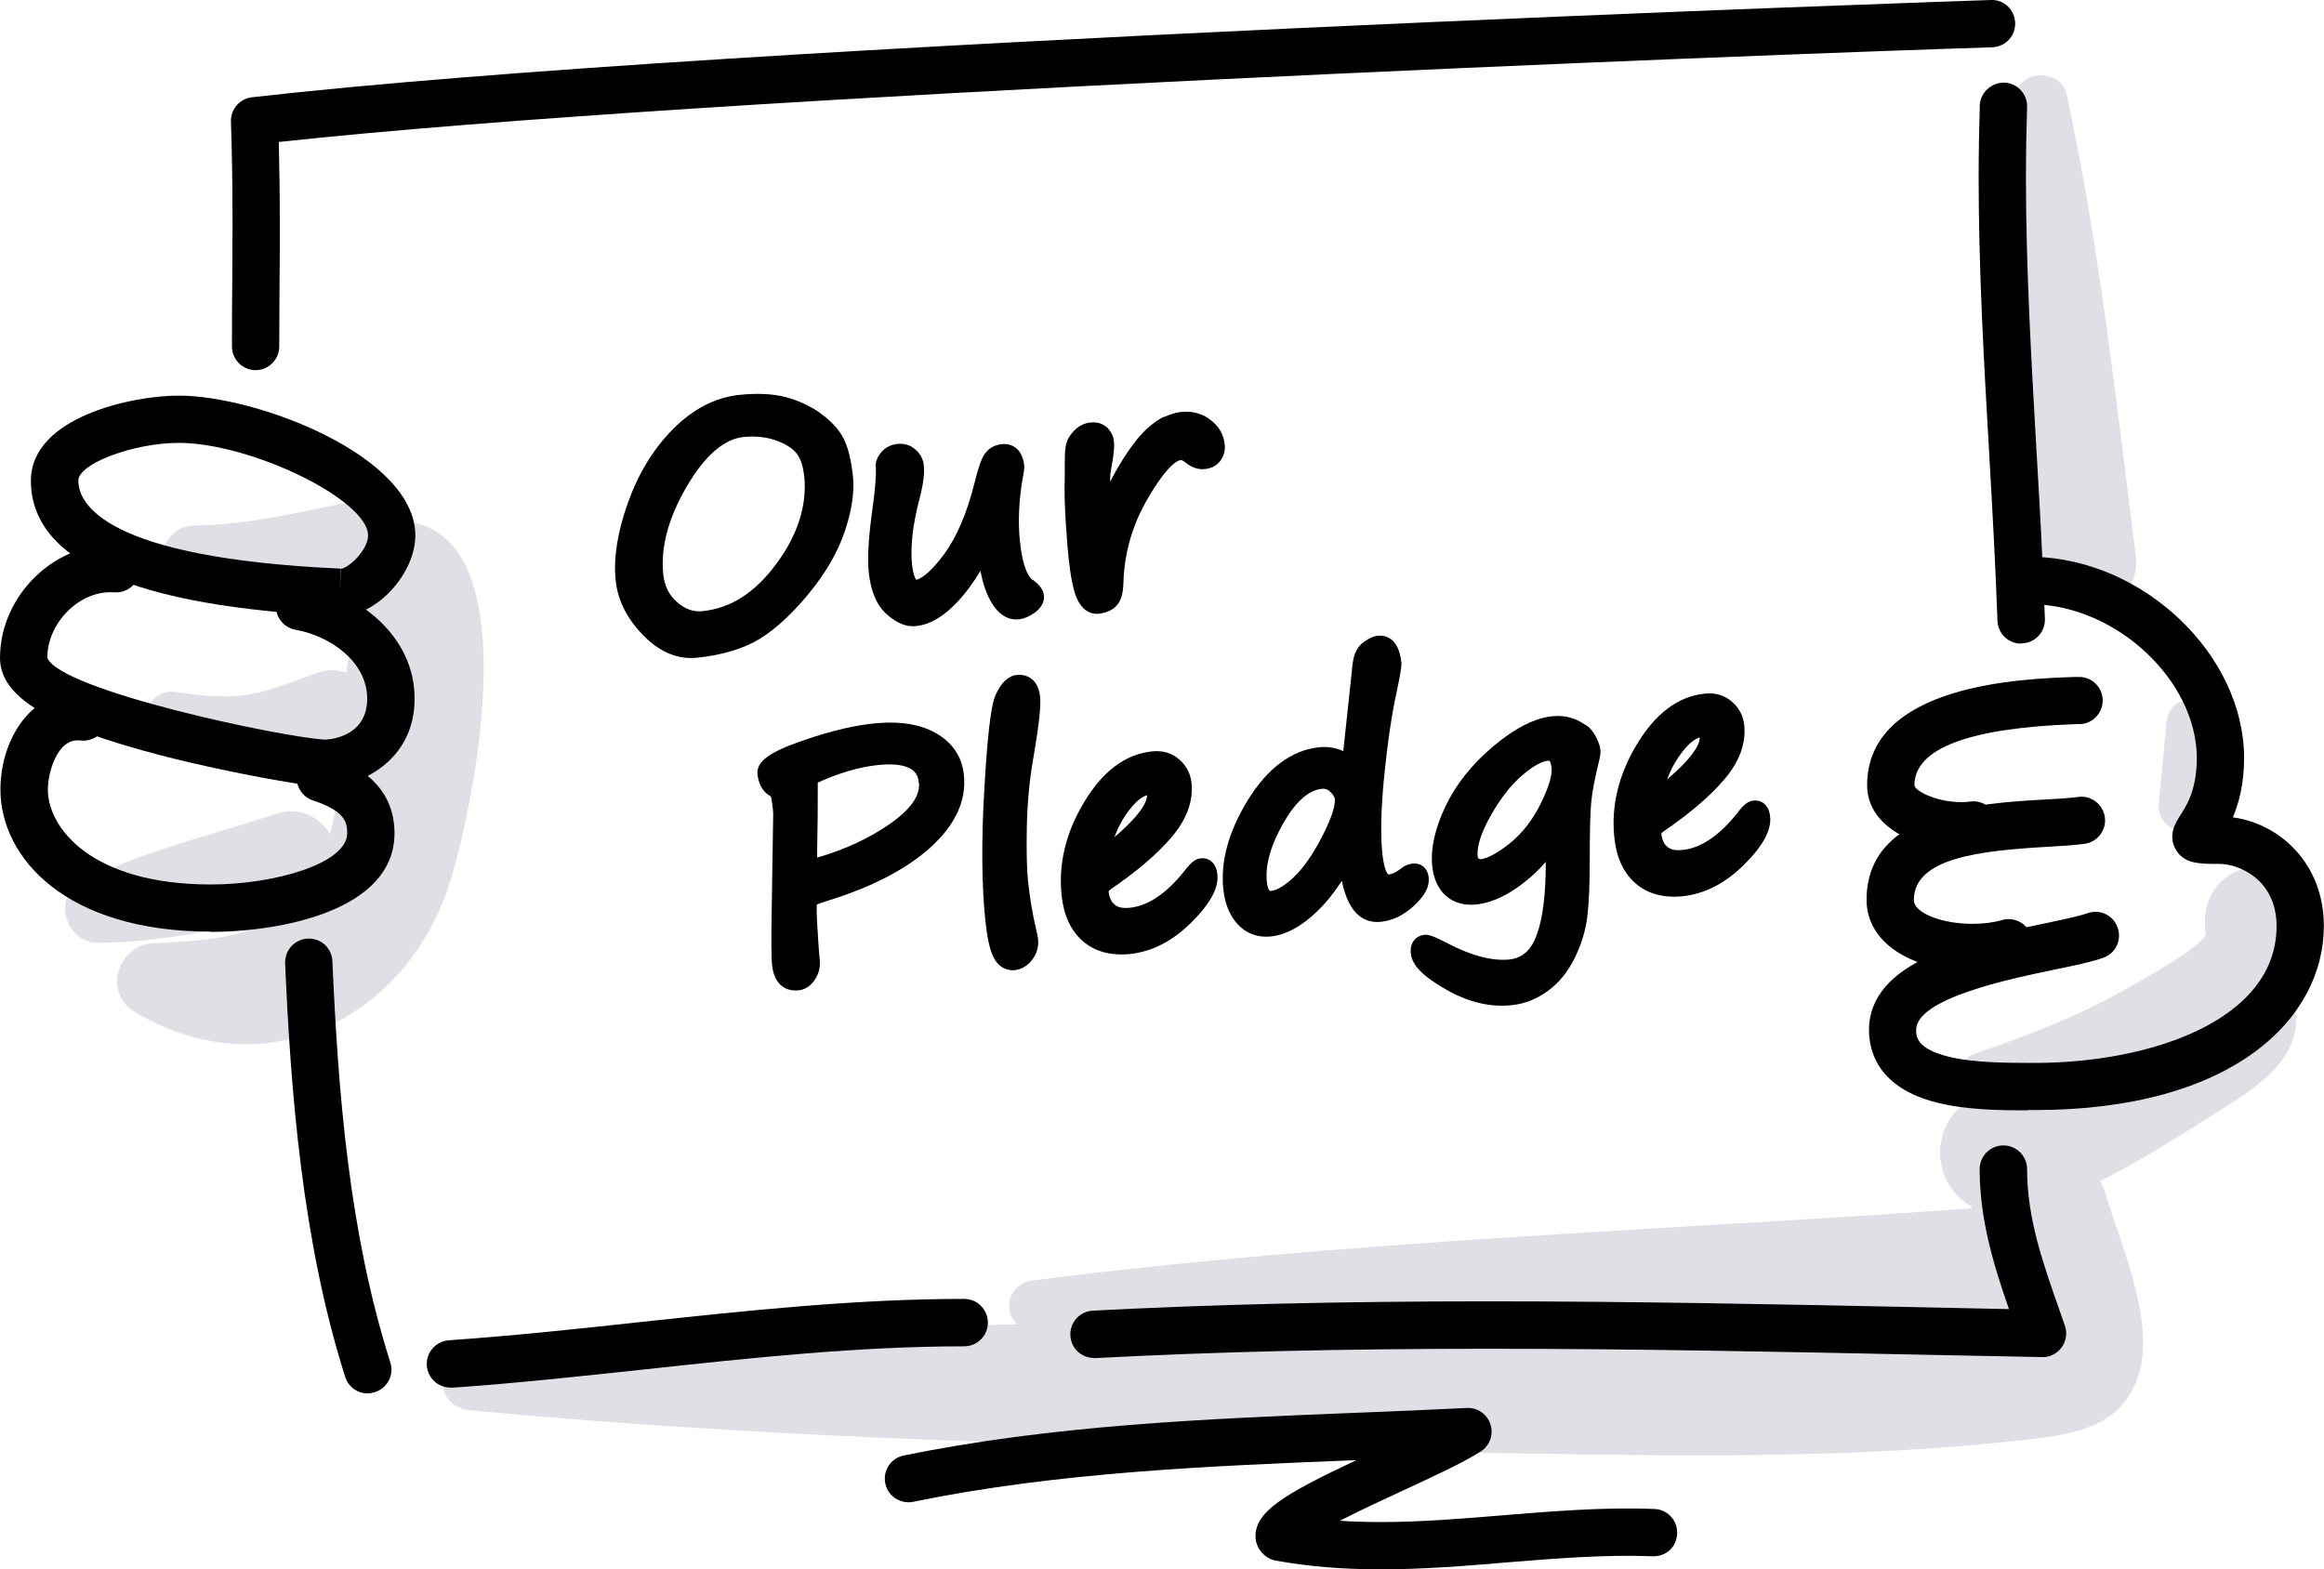
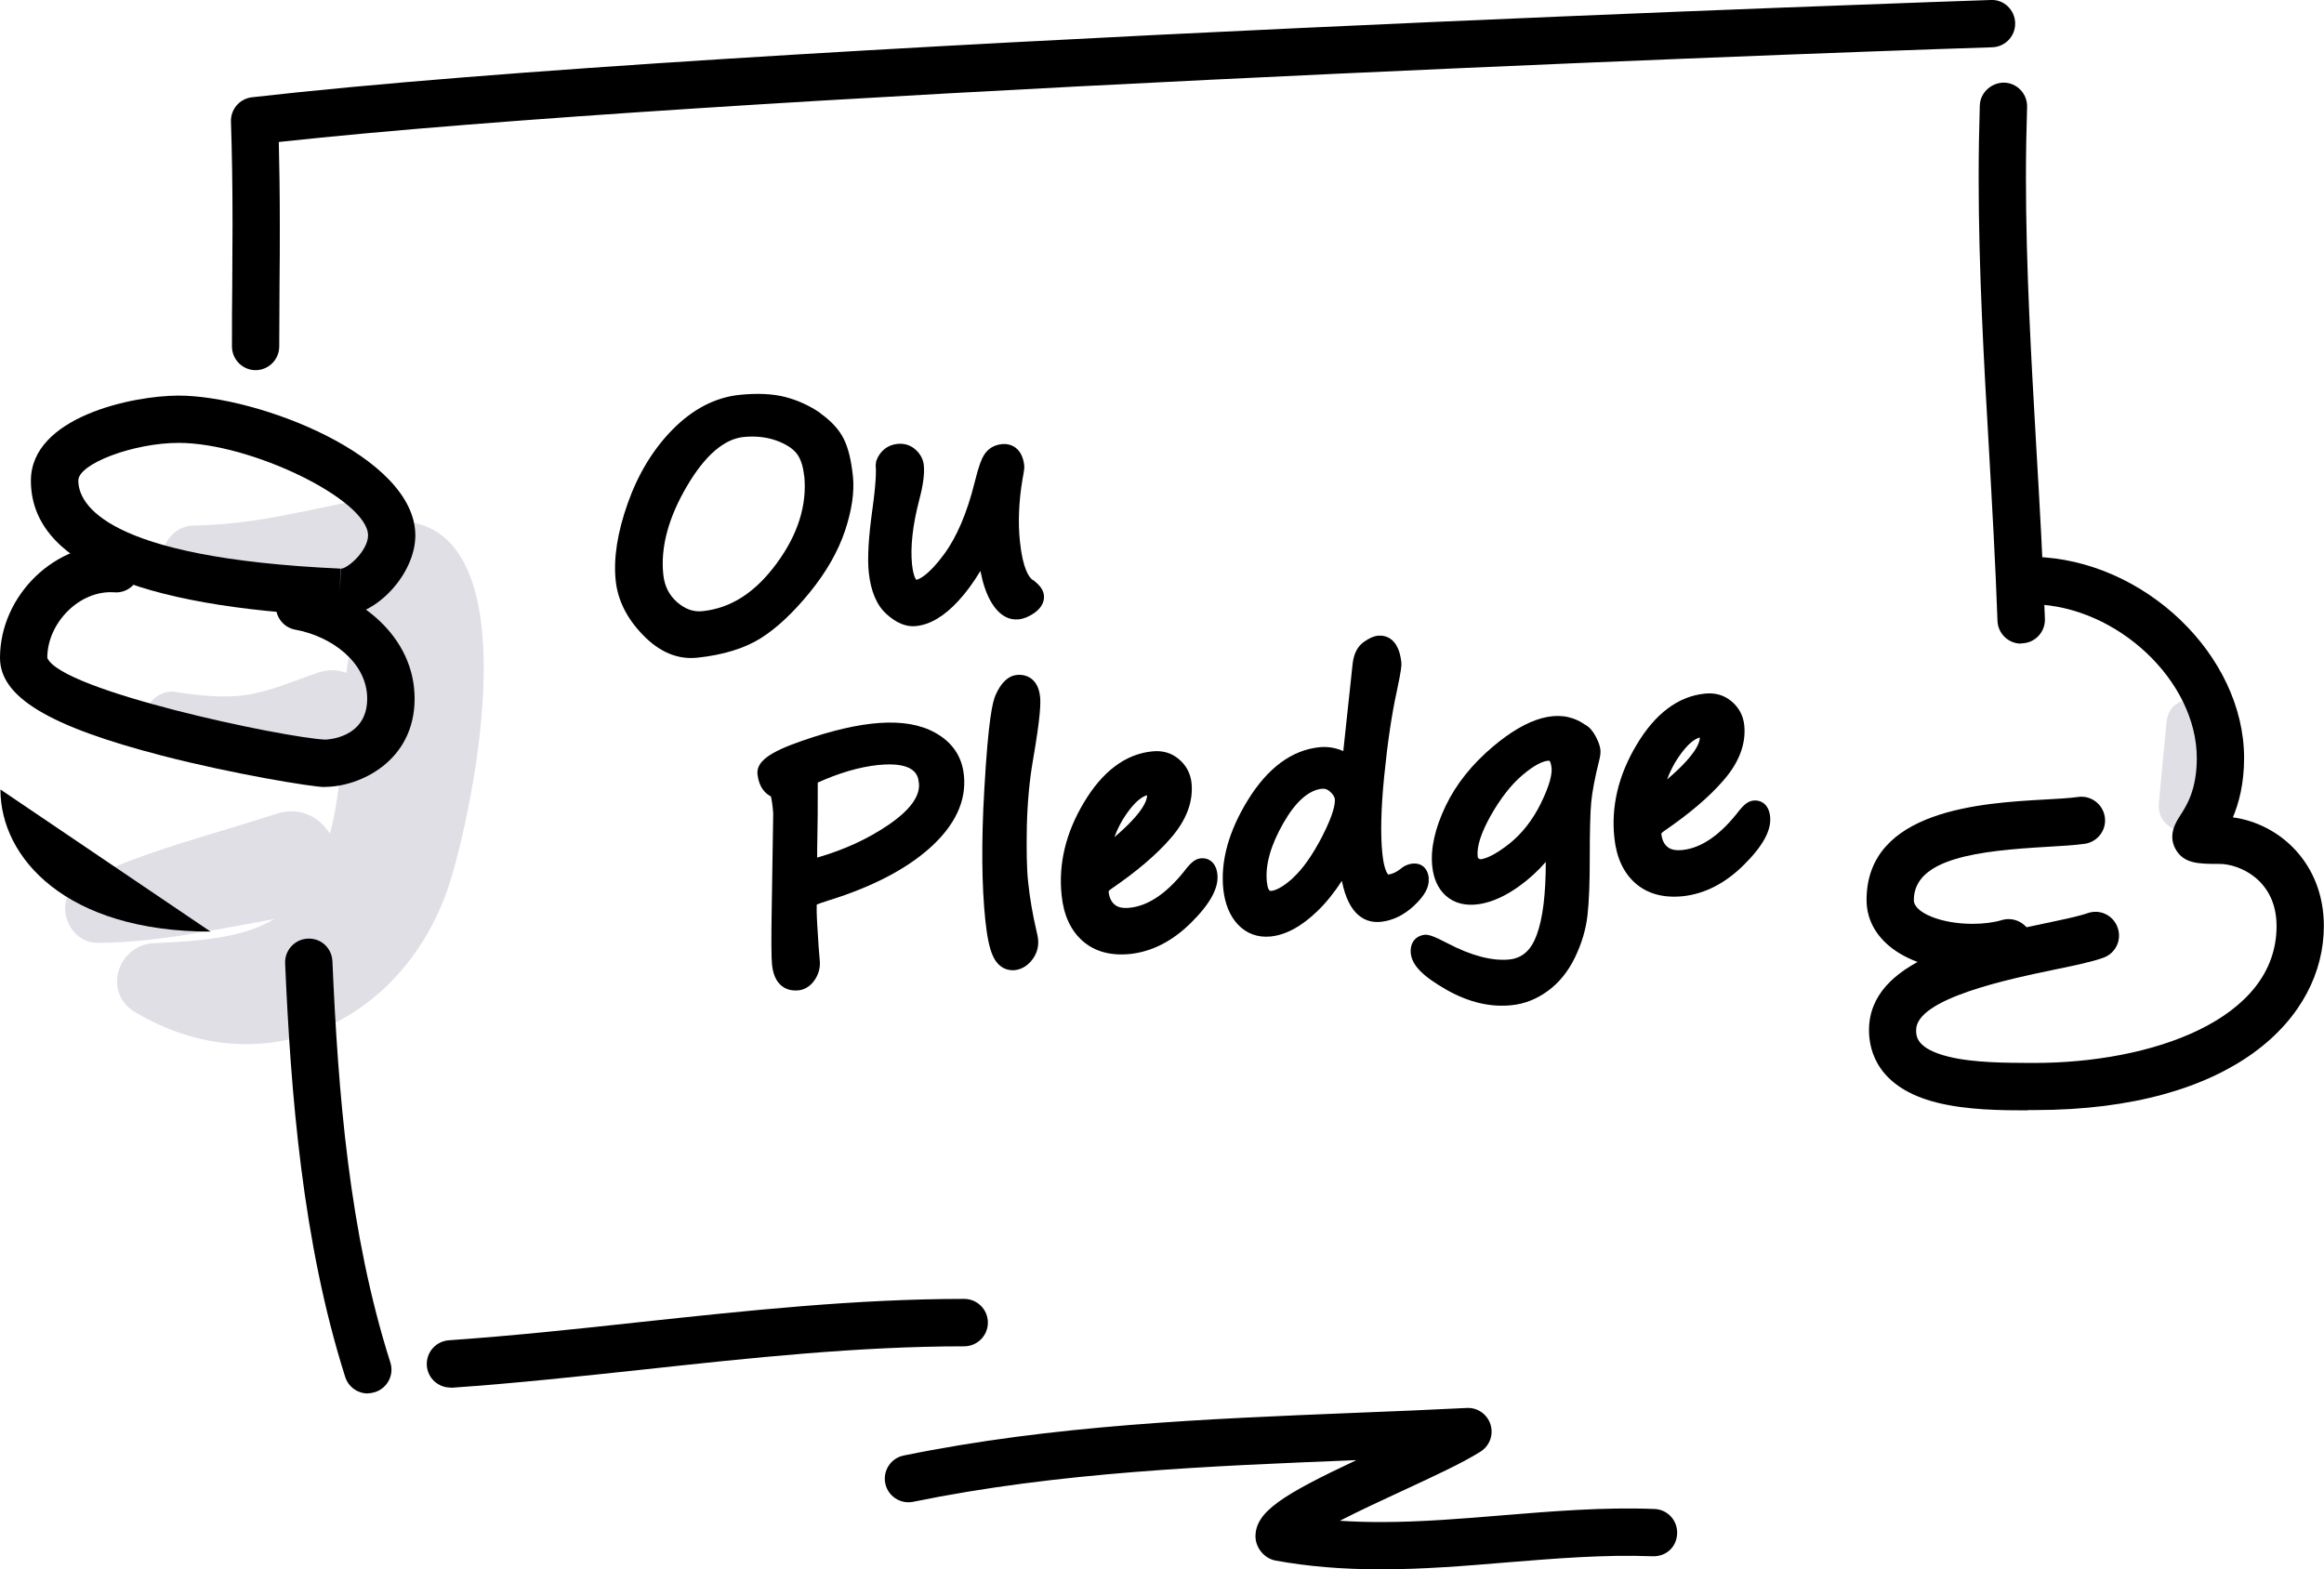
<svg xmlns="http://www.w3.org/2000/svg" id="Layer_2" viewBox="0 0 161.71 109.21">
  <defs>
    <style>.cls-1{fill:#e0dfe6;}</style>
  </defs>
  <g id="lineart">
    <path class="cls-1" d="m27.99,36.27c-.74-1.02-1.97-1.7-3.55-1.37-3.7.76-7.12,1.62-10.94,1.67-2.52.03-3.26,4.03-.62,4.55,3.11.61,6.37,1.01,9.58.87.19,1.04.8,1.98,1.96,2.52,0,.21-.01.61-.17,1.33-.07.32-.11.65-.14.99-.58-.23-1.26-.27-2.01-.01-1.53.51-3,1.17-4.6,1.48-1.69.33-3.58.12-5.28-.15-1.69-.27-3.06,2.08-1.26,3,3.76,1.92,8.6,2.89,12.78,1.98-.15,1.65-.36,3.29-.78,4.89-.76-1.18-2.09-1.93-3.79-1.37-4.47,1.47-9.33,2.61-13.53,4.74-2.05,1.04-1.02,4.23,1.14,4.22,4.06,0,8.25-.93,12.3-1.65-2.15,1.29-4.98,1.52-8.4,1.68-2.5.12-3.54,3.44-1.3,4.78,9.07,5.42,18.95.49,21.94-9.07,1.63-5.22,5.71-24.54-3.35-25.08Z" />
-     <path class="cls-1" d="m160.87,63.92c-.56-5.4-8.14-4.46-7.4,1,.12.87-5.52,3.9-6.57,4.47-3.04,1.64-6.18,2.79-9.43,3.92-1.55.54-1.52,2.47-.28,3.11-.07.05-.14.09-.21.13-2.97,2.09-2.36,6.03.21,7.41,0,.04,0,.09,0,.13-21.72,1.55-43.71,2.24-65.28,5.01-1.79.23-2.16,2.12-1.12,3.05-12.7.3-25.35.91-38.1,2.01-2.56.22-2.55,3.74,0,3.98,24.49,2.32,48.84,2.6,73.42,3.01,11.51.19,23.05.35,34.51-.92,3.32-.37,6.87-.73,8.13-4.37,1.31-3.79-1.18-9.19-2.25-12.81-.09-.32-.22-.6-.35-.87,2.78-1.39,5.5-3.13,7.85-4.61,2.47-1.56,5.89-3.49,5.77-6.79-.02-.48-.2-.87-.49-1.15,1.2-1.58,1.83-3.47,1.6-5.7Z" />
    <path class="cls-1" d="m153.98,50.26c-.19-2.07-3.04-2.08-3.23,0-.18,1.87-.35,3.74-.53,5.6-.26,2.75,4.54,2.76,4.28,0-.17-1.87-.35-3.74-.53-5.6Z" />
-     <path class="cls-1" d="m148.62,38.72c-1.34-10.65-2.55-21.68-4.82-32.17-.36-1.68-3.22-1.79-3.5,0-1.67,10.74-.94,22.48.82,33.18.69,4.2,8.04,3.26,7.5-1.01Z" />
    <path d="m17.79,25.76c-.91,0-1.65-.74-1.65-1.65,0-1.44,0-2.87.02-4.29,0-1.41.02-2.81.02-4.21,0-2.8-.04-5.07-.11-7.14-.03-.86.6-1.6,1.46-1.7C50.99,2.94,137.67.03,138.52,0c.91-.05,1.67.68,1.7,1.59.03.91-.68,1.67-1.59,1.7-16.64.53-89.12,3.32-119.23,6.59.04,1.7.07,3.56.07,5.73,0,1.41,0,2.82-.02,4.23,0,1.42-.02,2.84-.02,4.27,0,.91-.74,1.65-1.65,1.65Z" />
    <path d="m25.59,96.97c-.7,0-1.35-.45-1.57-1.15-2.99-9.41-3.79-19.83-4.18-28.78-.04-.91.67-1.68,1.57-1.72.94-.05,1.68.67,1.72,1.57.4,9.17,1.16,18.9,4.03,27.92.28.87-.2,1.79-1.07,2.07-.17.05-.33.08-.5.08Z" />
    <path d="m31.34,96.56c-.86,0-1.58-.66-1.64-1.53-.06-.91.62-1.69,1.53-1.76,4.44-.31,8.96-.79,13.34-1.27,7.37-.79,14.98-1.61,22.52-1.61.91,0,1.65.74,1.65,1.65s-.74,1.65-1.65,1.65c-7.36,0-14.89.81-22.17,1.6-4.41.47-8.97.97-13.46,1.28-.04,0-.08,0-.12,0Z" />
-     <path d="m76.12,94.5c-.87,0-1.6-.68-1.64-1.56-.05-.91.65-1.68,1.56-1.73,8.36-.44,17.36-.65,27.51-.65s20.54.21,30.56.42c1.89.04,3.78.08,5.68.12-1.06-3.05-2.04-6.23-2.04-9.74,0-.91.74-1.65,1.65-1.65s1.65.74,1.65,1.65c0,3.4,1.09,6.51,2.25,9.8l.38,1.09c.18.51.09,1.07-.22,1.51-.32.44-.86.71-1.36.68-2.69-.05-5.37-.11-8.05-.16-10-.21-20.34-.42-30.49-.42s-19.04.21-27.34.65c-.03,0-.06,0-.09,0Z" />
    <path d="m140.63,44.79c-.88,0-1.61-.7-1.64-1.59-.14-3.95-.37-7.98-.59-11.88-.36-6.2-.72-12.61-.72-18.93,0-1.74.03-3.43.08-5.05.03-.91.82-1.6,1.7-1.59.91.03,1.62.79,1.59,1.7-.05,1.58-.08,3.24-.08,4.93,0,6.23.37,12.59.72,18.74.23,3.91.46,7.96.6,11.95.03.91-.68,1.67-1.59,1.7-.02,0-.04,0-.06,0Z" />
    <path d="m23.72,42.87s-.13,0-.17,0c-14.2-.64-21.4-3.81-21.4-9.42,0-4.43,7.06-5.92,10.28-5.92,5.49,0,16.47,4.21,16.47,9.73,0,2.67-2.71,5.61-5.18,5.61Zm-.01-3.29l-.06,1.65.07-1.65c.54-.04,1.89-1.3,1.89-2.32,0-2.47-8.13-6.44-13.18-6.44-3.13,0-6.98,1.45-6.98,2.62,0,1.6,1.78,5.39,18.25,6.13l-.07,1.64.08-1.64Z" />
    <path d="m22.59,54.77c-.86,0-6.43-.92-11.3-2.18-7.92-2.05-11.29-4.09-11.29-6.81,0-4.36,3.89-8.15,8.2-7.84.91.07,1.59.85,1.52,1.76-.07.91-.86,1.59-1.76,1.52-2.4-.18-4.67,2.11-4.67,4.56.95,2.29,16.39,5.54,19.33,5.69,0,0,2.93-.03,2.93-2.85,0-2.55-2.52-4.35-5-4.8-.89-.16-1.49-1.02-1.32-1.91.16-.89,1.02-1.49,1.91-1.33,3.83.7,7.71,3.68,7.71,8.04s-3.83,6.14-6.25,6.14Z" />
-     <path d="m14.65,64.83C4.61,64.83.03,59.71.03,54.94c0-3.51,2.21-7.16,5.97-6.68.9.11,1.54.94,1.43,1.84-.11.9-.93,1.54-1.84,1.43-1.58-.2-2.26,2.2-2.26,3.42,0,2.65,3.02,6.6,11.33,6.6,4.49,0,9.5-1.47,9.5-3.57,0-.78-.18-1.55-2.39-2.28-.86-.29-1.33-1.22-1.04-2.08.29-.86,1.22-1.33,2.08-1.04,1.15.38,4.64,1.55,4.64,5.41,0,5.42-8.04,6.86-12.79,6.86Z" />
+     <path d="m14.65,64.83C4.61,64.83.03,59.71.03,54.94Z" />
    <path d="m141.09,77.27c-1.83,0-4.24-.02-6.31-.54-4.12-1.03-4.73-3.6-4.73-5.04,0-4.89,7.06-6.35,12.22-7.43,1.23-.26,2.39-.5,2.98-.71.86-.31,1.8.14,2.1,1,.31.86-.14,1.8-1,2.1-.8.29-1.96.53-3.42.83-3.12.65-9.6,2-9.6,4.2,0,.42,0,1.29,2.24,1.85,1.77.44,4.07.43,5.76.44h.23c8.11,0,16.85-2.98,16.85-9.52,0-3.27-2.66-4.33-3.95-4.33-1.46,0-2.52,0-3.09-1.05-.53-.98.04-1.86.34-2.33.43-.66,1.15-1.77,1.15-3.98,0-5.36-5.52-10.57-11.36-10.71-.91-.02-1.63-.78-1.61-1.69.02-.89.75-1.61,1.65-1.61,7.67.19,14.61,6.86,14.61,14,0,1.81-.37,3.16-.78,4.13,3.25.44,6.33,3.2,6.33,7.56,0,6.38-6.23,12.81-20.14,12.81h-.48Z" />
    <path d="m137.25,67.57c-4.34,0-7.37-2.03-7.37-4.94,0-6.29,8.06-6.75,12.39-6.99.95-.05,1.76-.1,2.33-.18.89-.13,1.73.5,1.86,1.4.13.9-.5,1.73-1.4,1.86-.71.1-1.59.15-2.61.21-4.7.27-9.28.77-9.28,3.71,0,.88,1.91,1.65,4.08,1.65.75,0,1.47-.09,2.04-.26.86-.26,1.79.23,2.05,1.1.26.87-.23,1.79-1.1,2.05-.87.26-1.91.4-2.98.4Z" />
-     <path d="m136.5,59.11c-3.19,0-6.58-1.56-6.58-4.46,0-7.06,10.88-7.42,14.45-7.54h.24c.9-.04,1.67.67,1.7,1.58.03.91-.68,1.67-1.59,1.7h-.24c-7.48.26-11.27,1.69-11.27,4.26,0,.34,1.43,1.17,3.29,1.17.2,0,.4-.01.58-.04.91-.13,1.73.51,1.85,1.42.12.9-.51,1.73-1.42,1.85-.32.04-.66.06-1.02.06Z" />
    <path d="m96.08,109.21c-2.67,0-5.07-.2-7.32-.61-.78-.14-1.4-.89-1.4-1.68,0-1.71,1.86-2.88,7.02-5.31-10.21.41-20.76.83-30.84,2.9-.88.18-1.76-.39-1.94-1.28-.18-.89.39-1.76,1.28-1.94,10.35-2.12,21.04-2.55,31.38-2.97,2.6-.1,5.2-.21,7.8-.34.75-.04,1.42.43,1.65,1.14.23.71-.05,1.49-.68,1.89-1.2.77-3.3,1.74-5.52,2.77-1.23.57-2.88,1.33-4.28,2.05.91.06,1.86.09,2.85.09,2.82,0,5.7-.24,8.48-.47,3.44-.28,7-.58,10.56-.44.91.03,1.62.8,1.58,1.71-.03.91-.74,1.61-1.71,1.58-3.37-.13-6.82.16-10.17.43-2.85.24-5.8.48-8.75.48Z" />
    <path d="m57.1,28.76c-.74-.52-1.57-.9-2.45-1.13-.88-.23-1.96-.28-3.21-.15-1.68.18-3.24.99-4.64,2.41-1.36,1.38-2.4,3.1-3.12,5.13-.72,2.03-1,3.83-.84,5.37.14,1.37.78,2.65,1.89,3.79,1.15,1.2,2.43,1.73,3.78,1.59,1.81-.19,3.3-.65,4.43-1.36,1.11-.7,2.25-1.77,3.4-3.18,1.16-1.42,1.98-2.87,2.46-4.3.48-1.45.66-2.72.55-3.78-.12-1.12-.32-1.96-.63-2.59-.32-.65-.87-1.26-1.64-1.8Zm-1.14,4.33c.21,2.04-.43,4.1-1.92,6.12-1.49,2.03-3.18,3.11-5.15,3.32-.64.07-1.21-.14-1.77-.62-.57-.5-.89-1.14-.97-1.96-.19-1.87.36-3.93,1.65-6.12,1.25-2.13,2.58-3.28,3.94-3.42.81-.08,1.56,0,2.23.23.65.23,1.13.52,1.43.88.29.34.48.88.55,1.58Z" />
    <path d="m71.85,40.36c-.24-.18-.68-.76-.88-2.67-.14-1.32-.08-2.77.17-4.29.14-.73.14-.88.13-1-.13-1.21-.9-1.57-1.58-1.49-.54.06-.97.33-1.24.79-.13.21-.33.64-.64,1.9-.52,2.09-1.23,3.76-2.12,4.97-1.12,1.52-1.76,1.74-1.93,1.78,0,0-.2-.17-.3-1.08-.12-1.2.04-2.7.5-4.47.28-1.05.38-1.84.32-2.43-.04-.39-.22-.75-.54-1.05-.35-.33-.79-.48-1.29-.43-.7.07-1.23.5-1.48,1.19l-.04.3c.04.38.03,1.23-.23,3.09-.27,1.94-.35,3.37-.25,4.36.14,1.31.55,2.28,1.22,2.89.69.63,1.38.92,2.06.85.99-.1,1.98-.69,2.96-1.76.53-.57,1.04-1.27,1.53-2.08.16.84.39,1.51.67,2.03.66,1.21,1.45,1.4,2,1.34.35-.04.72-.19,1.09-.45.6-.43.69-.9.66-1.22-.05-.49-.46-.84-.77-1.08Z" />
-     <path d="m80.99,29c-.38.18-.77.46-1.2.85-.41.38-.84.9-1.3,1.57-.44.65-.85,1.33-1.2,2.03-.01.03-.03.05-.04.08,0-.12,0-.23,0-.33,0-.2.06-.56.16-1.1.1-.59.13-1.04.1-1.39s-.19-.66-.44-.92c-.21-.21-.58-.45-1.18-.39-.43.04-.81.23-1.13.55-.3.3-.5.63-.58.98-.07.28-.09.71-.09,1.32,0,.48,0,.79,0,.93-.04.86-.01,2,.08,3.37.08,1.16.14,1.9.18,2.24.14,1.31.32,2.23.56,2.8.45,1.06,1.16,1.16,1.54,1.12.53-.06.96-.25,1.25-.57.3-.33.45-.84.47-1.58.06-2.07.62-4.04,1.69-5.86,1.44-2.48,2.15-2.67,2.28-2.68.11-.01.24.08.33.15.53.45,1.04.51,1.38.47.63-.07.95-.39,1.12-.65.2-.32.29-.68.25-1.05-.07-.69-.4-1.27-.99-1.72-.85-.66-2.04-.77-3.22-.2Z" />
    <path d="m65.07,50.99c-2.04-1.14-5.15-.86-9.22.55-2.36.81-3.24,1.48-3.14,2.36s.54,1.33.93,1.52c.02.09.06.24.09.48.05.41.08.67.07.83l-.1,6.42c-.04,2.19-.03,3.5.02,3.99.19,1.81,1.44,1.82,1.82,1.78.34-.03.81-.2,1.18-.77.26-.41.37-.86.32-1.33-.05-.45-.1-1.25-.17-2.41-.05-.83-.05-1.25-.04-1.46.14-.06.4-.16.86-.3,2.96-.92,5.32-2.14,6.99-3.62,1.77-1.58,2.58-3.29,2.39-5.09-.13-1.29-.8-2.28-1.98-2.94Zm-1.13,3.49c.1.91-.61,1.89-2.1,2.91-1.43.98-3.1,1.75-4.98,2.29,0-.41,0-.8.01-1.17.02-1.22.04-2.33.03-3.35,0-.28,0-.52,0-.7,1.48-.67,2.88-1.08,4.17-1.22,2.7-.28,2.82.81,2.86,1.22Z" />
    <path d="m70.76,46.97c-.61.06-1.11.54-1.49,1.41-.2.46-.5,1.63-.78,6.57-.21,3.61-.18,6.66.07,9.08.12,1.13.28,1.93.51,2.45.44,1.03,1.24,1.07,1.56,1.03s.79-.19,1.2-.73c.32-.42.46-.92.4-1.44-.01-.12-.05-.31-.11-.56-.26-1.11-.46-2.26-.58-3.4-.1-.92-.12-2.22-.09-3.87.04-1.65.18-3.19.42-4.57.54-3.12.55-4.04.5-4.46-.13-1.23-.92-1.58-1.62-1.51Z" />
    <path d="m83.55,59.73c-.41.04-.71.36-.97.67-1.3,1.7-2.63,2.63-3.96,2.77-.48.05-.83-.02-1.06-.22-.24-.2-.38-.5-.42-.92,0-.02.05-.08.18-.17,1.74-1.19,3.14-2.37,4.14-3.53,1.1-1.26,1.58-2.55,1.45-3.84-.07-.67-.37-1.23-.88-1.66-.52-.44-1.15-.62-1.87-.54-1.85.19-3.45,1.39-4.74,3.56-1.26,2.1-1.78,4.27-1.55,6.45.14,1.38.63,2.45,1.46,3.18.84.74,1.95,1.04,3.29.91,1.52-.16,2.94-.88,4.23-2.15,1.35-1.33,1.96-2.44,1.86-3.39-.09-.9-.68-1.17-1.15-1.12Zm-3.73-4.39c0,.35-.27,1.21-2.28,2.92.21-.57.48-1.09.8-1.56.68-.99,1.17-1.28,1.48-1.36Z" />
    <path d="m99.42,61.11c-.13-1.24-1.33-1.21-1.97-.64-.3.23-.58.36-.85.39,0,0-.28-.2-.41-1.44-.14-1.33-.1-3.16.13-5.44.23-2.3.52-4.27.87-5.86.33-1.55.34-1.84.32-2.02-.19-1.81-1.21-1.9-1.64-1.86-.29.03-.6.17-.98.44-.43.31-.69.81-.77,1.51l-.65,6.08c-.54-.24-1.1-.33-1.67-.27-1.91.2-3.58,1.43-4.96,3.66-1.34,2.17-1.92,4.26-1.72,6.21.11,1.03.45,1.86,1.01,2.46.6.64,1.39.93,2.29.84,1.05-.11,2.13-.69,3.22-1.74.61-.58,1.19-1.3,1.73-2.13.5,2.51,1.73,2.95,2.72,2.85.82-.09,1.58-.46,2.28-1.1.77-.72,1.1-1.33,1.04-1.93Zm-9.44-.02c-.77.7-1.27.89-1.55.91-.14.01-.23-.2-.28-.64-.12-1.17.27-2.55,1.16-4.1.85-1.48,1.75-2.27,2.67-2.37.22-.02.4.04.58.21.14.13.3.32.32.5.03.28-.05,1-.89,2.63-.67,1.29-1.35,2.25-2.02,2.86Z" />
    <path d="m110.38,50.48c-.08-.04-.17-.1-.29-.18-1.67-1.02-3.8-.37-6.19,1.64-1.46,1.23-2.58,2.62-3.31,4.15-.74,1.55-1.06,2.97-.93,4.19.09.88.41,1.57.94,2.05,1.2,1.08,3.21.73,5.15-.69.7-.51,1.3-1.07,1.81-1.66,0,2.22-.2,3.92-.63,5.08-.39,1.07-1,1.61-1.9,1.71-1.2.12-2.65-.26-4.31-1.13-1.02-.53-1.33-.61-1.6-.59-.53.06-1.04.48-.95,1.31s.86,1.6,2.52,2.54c1.51.85,3.03,1.21,4.5,1.05.89-.09,1.73-.42,2.51-.99.77-.56,1.41-1.34,1.89-2.33.46-.95.76-1.94.87-2.92.11-.94.16-2.27.16-3.96,0-1.83.03-3.15.1-3.91.07-.75.26-1.74.56-2.94.08-.32.1-.54.08-.73-.03-.26-.13-.55-.32-.91-.21-.39-.43-.65-.68-.79Zm-7.37,9.31s-.06,0-.13-.05c-.01,0-.05-.03-.06-.15-.07-.67.23-1.61.88-2.78.69-1.23,1.43-2.18,2.21-2.85.91-.78,1.48-.99,1.8-1.02h.11s.11.14.14.49c.04.36-.06,1.09-.75,2.49-.57,1.15-1.3,2.08-2.17,2.78-1.06.84-1.69,1.06-2.03,1.1Z" />
    <path d="m122.01,55.71c-.41.04-.71.36-.97.67-1.3,1.7-2.63,2.63-3.96,2.77-.48.05-.83-.02-1.06-.22-.24-.2-.38-.5-.42-.92,0-.02.05-.08.18-.17,1.74-1.19,3.14-2.37,4.14-3.53,1.1-1.26,1.58-2.55,1.45-3.84-.07-.67-.37-1.23-.88-1.66-.52-.44-1.15-.62-1.87-.54-1.85.19-3.45,1.39-4.74,3.56-1.26,2.1-1.78,4.27-1.55,6.45.14,1.38.63,2.45,1.46,3.18.84.74,1.95,1.04,3.29.91,1.52-.16,2.94-.88,4.23-2.15,1.35-1.33,1.96-2.44,1.86-3.39-.09-.9-.68-1.17-1.15-1.12Zm-3.73-4.39c0,.35-.27,1.21-2.28,2.92.21-.57.48-1.09.8-1.56.68-.99,1.17-1.28,1.48-1.36Z" />
  </g>
</svg>